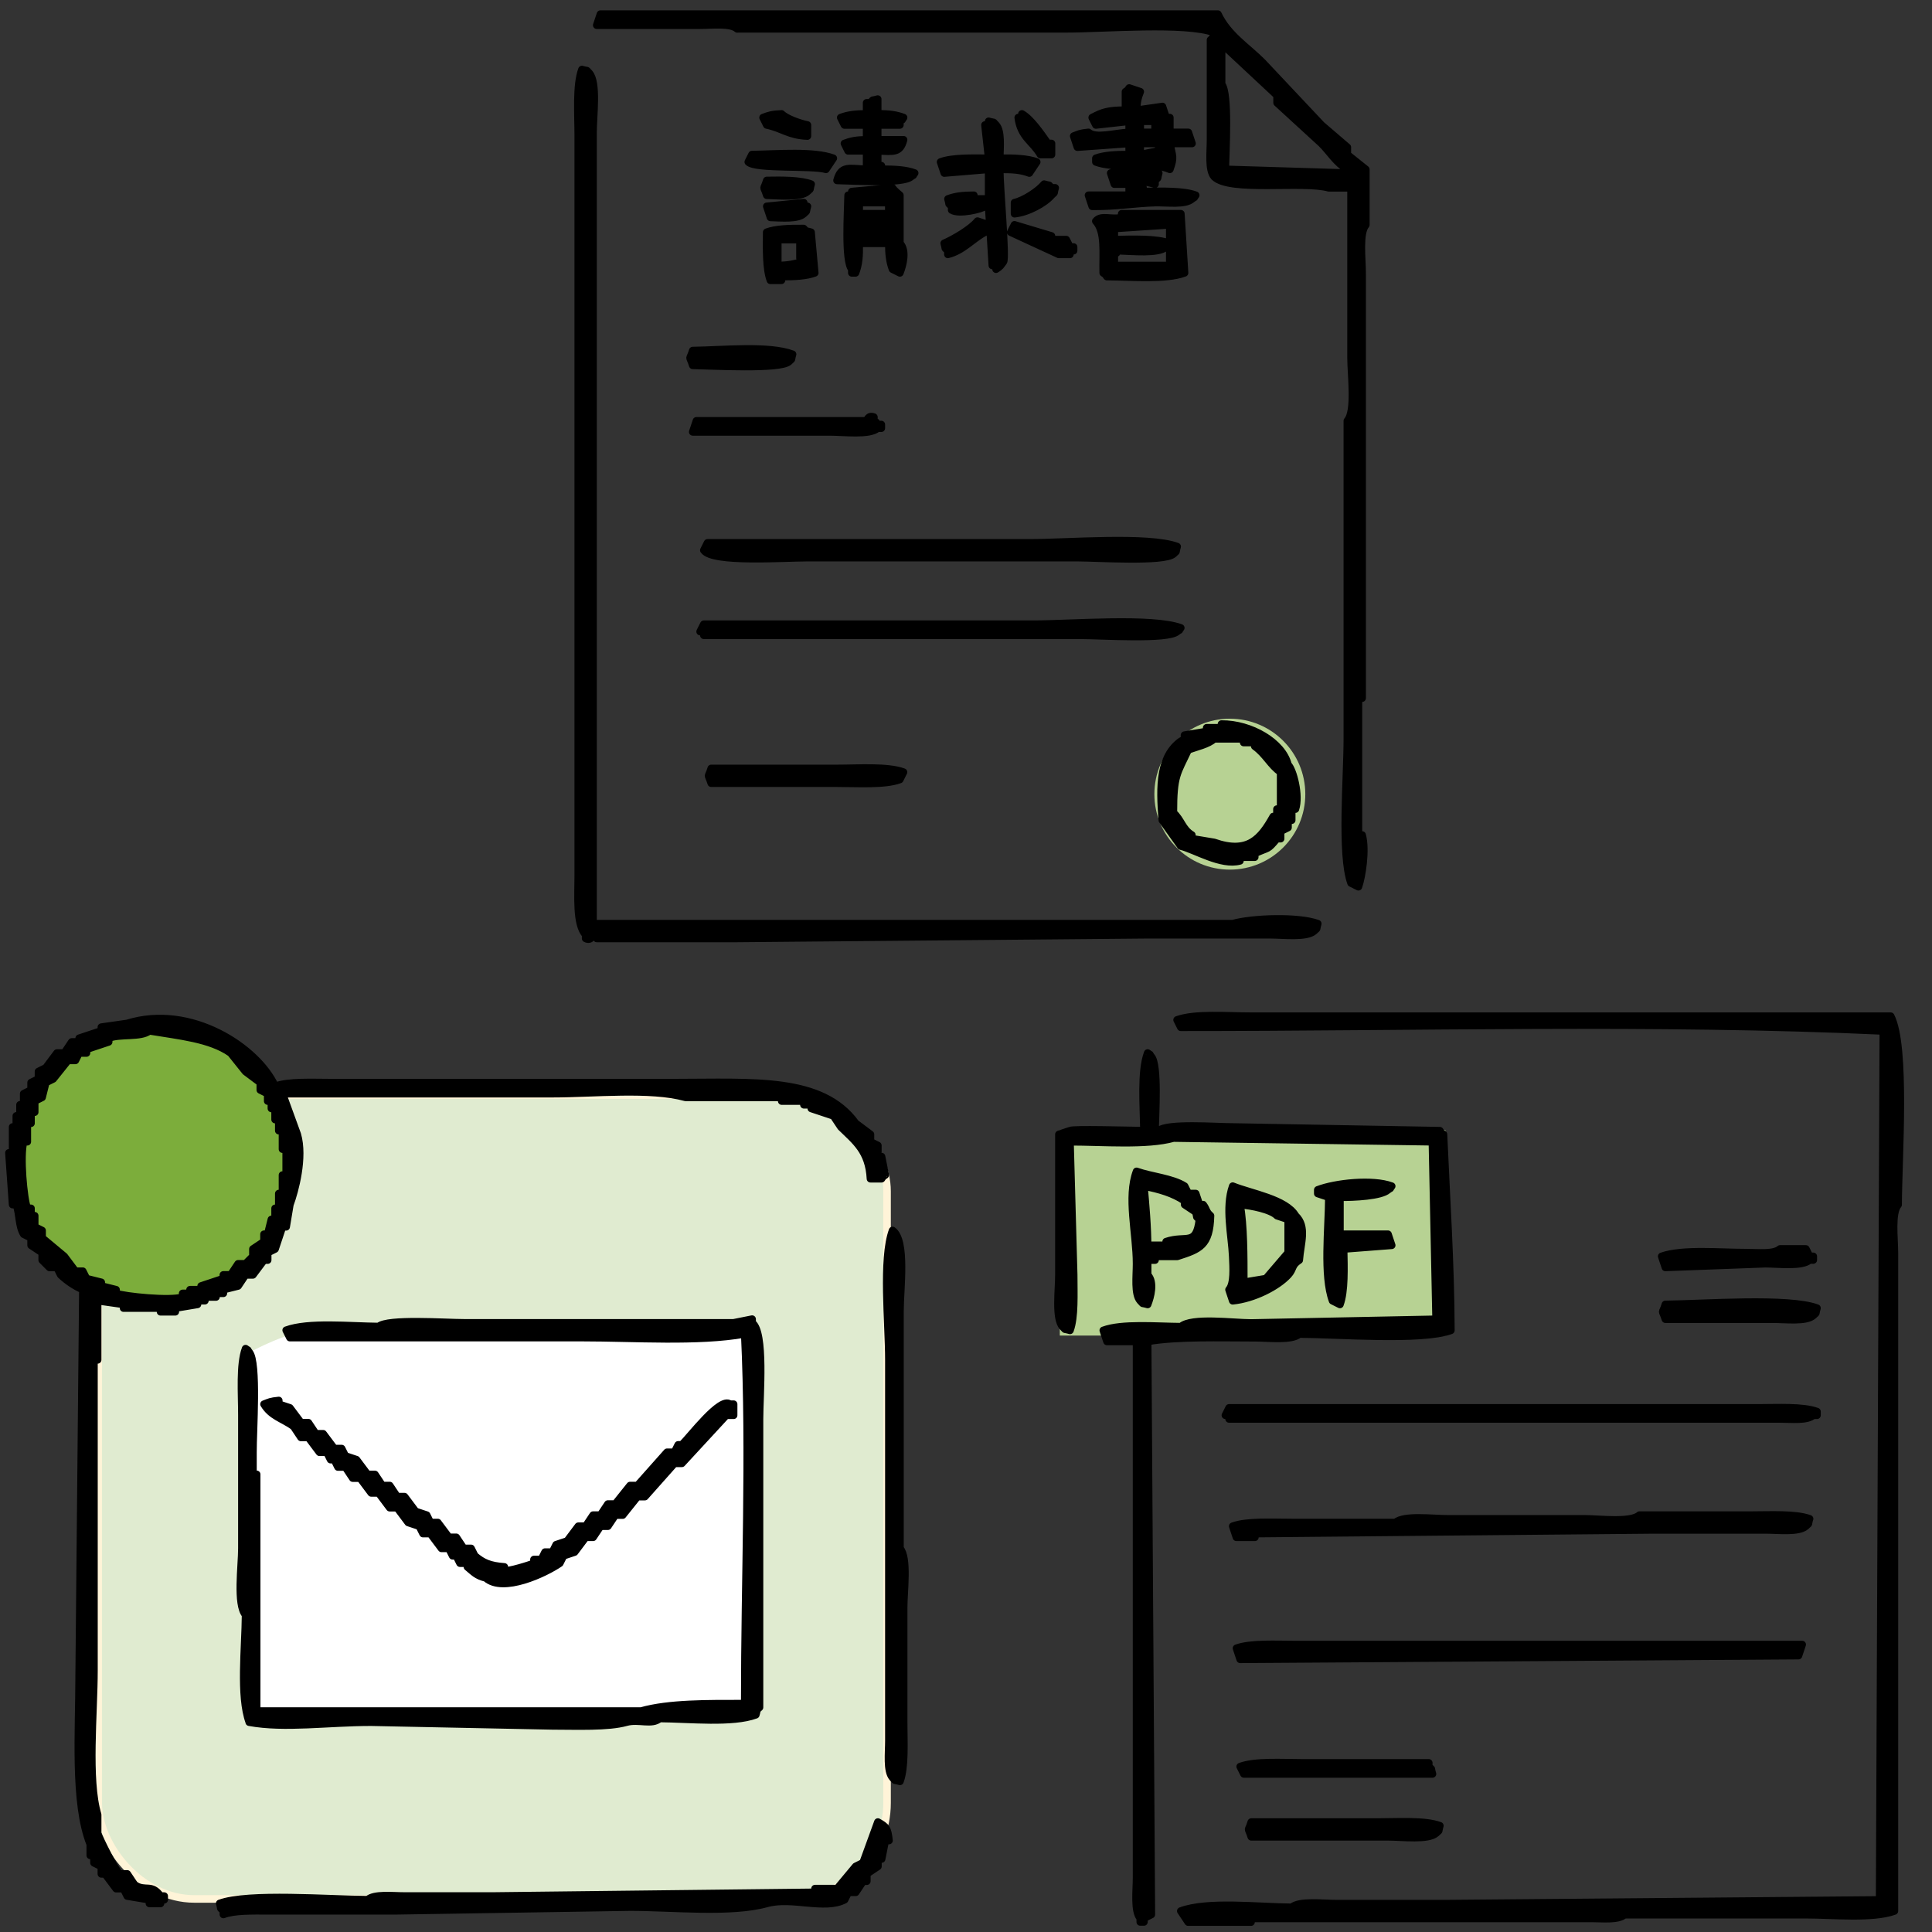
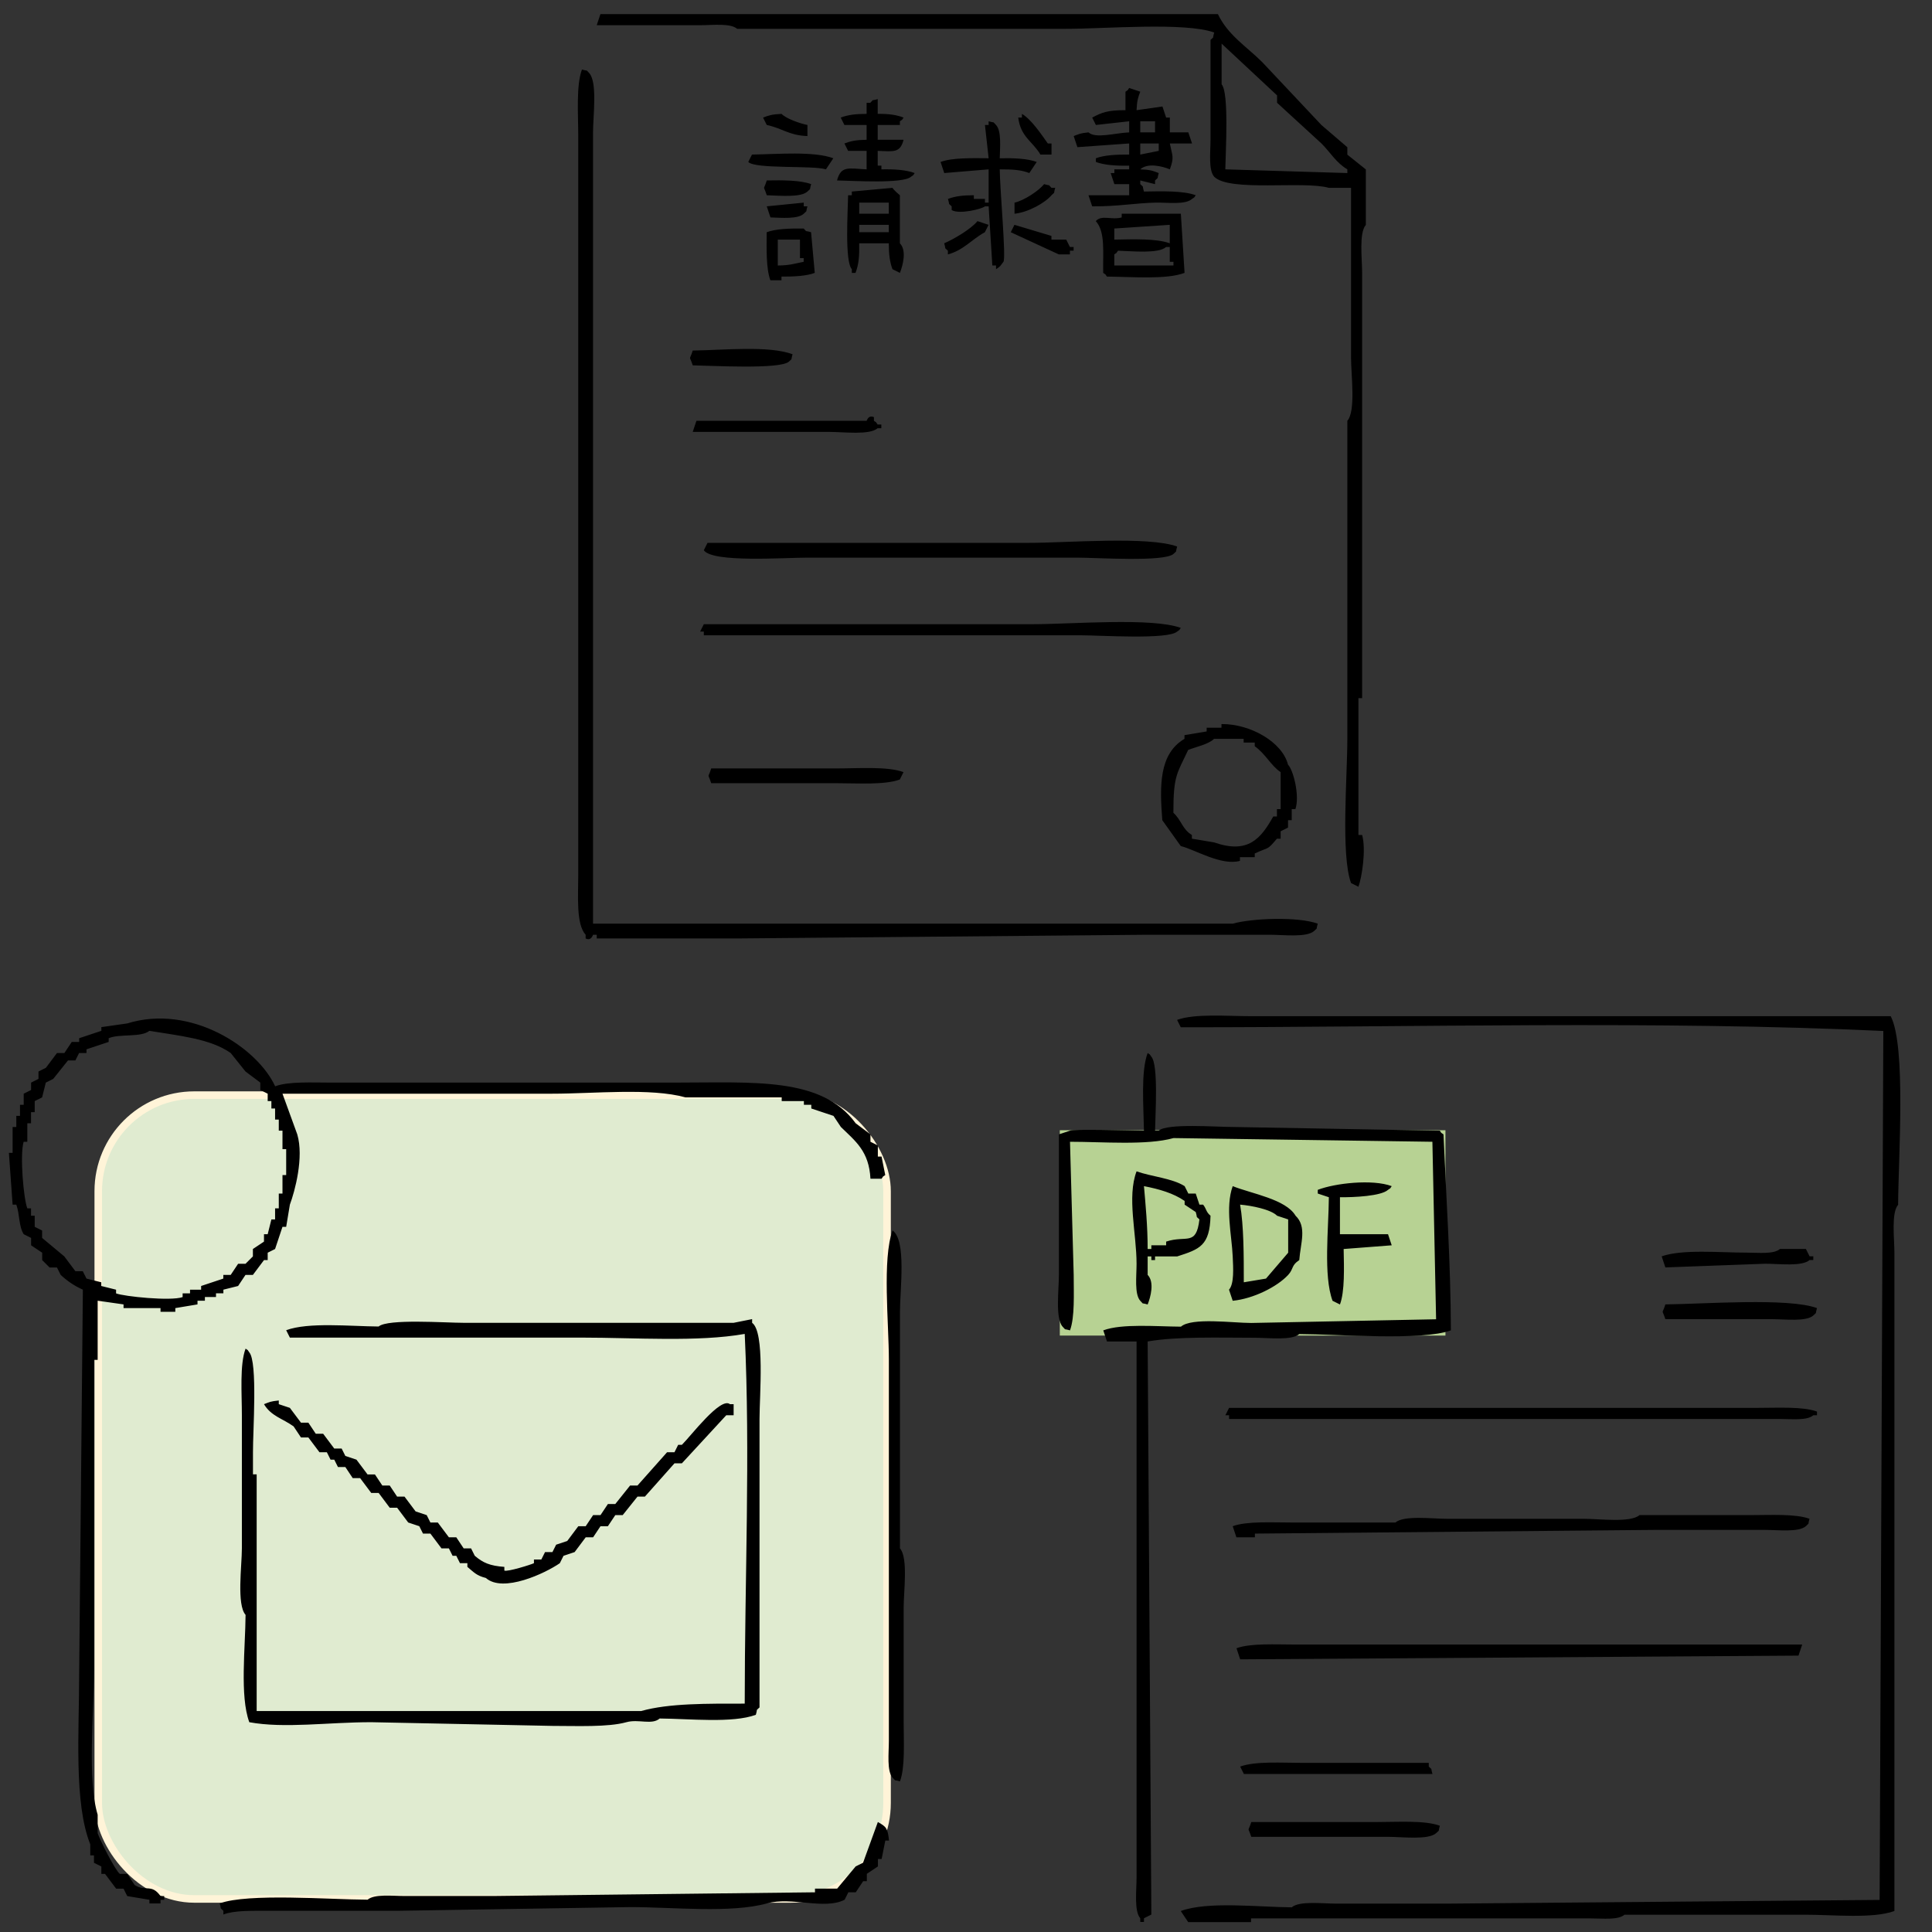
<svg xmlns="http://www.w3.org/2000/svg" viewBox="0 0 256 256">
  <rect x="0" y="0" width="256" height="256" fill="#333333" stroke="none" />
  <defs>
    <style>.c{fill:none;stroke:#000;stroke-linecap:round;stroke-linejoin:round;}.d{stroke:#b7d293;stroke-width:5px;}.d,.e{stroke-miterlimit:10;}.d,.f{fill:#b7d293;}.e{fill:#e0ebd0;stroke:#fff4d8;}.g{fill:#fff;}.g,.f,.h,.i{stroke-width:0px;}.g,.i{fill-rule:evenodd;}.h{fill:#7cad3b;}</style>
  </defs>
  <g id="a">
    <rect class="e" x="13.02" y="145.11" width="104.52" height="106.51" rx="12.72" ry="12.72" />
-     <path class="g" d="m33.02,179.22s5.69-3.16,8.77-2.88,57.6.43,57.6.43l.39,50-66.76,1.44v-48.99" />
    <rect class="f" x="140.43" y="149.76" width="51.1" height="27.21" />
-     <circle class="h" cx="20.68" cy="154.37" r="17.9" />
-     <circle class="d" cx="162.96" cy="105.23" r="7.5" />
  </g>
  <g id="b">
    <path class="i" d="m97.69,3.82h43.6c5.1,0,15.77-.91,19.6.49-.29.98.07.42-.49.98v13.23c0,1.64-.3,4.01.49,4.9,2.04,2.04,11.83.51,15.19,1.47h2.94v22.54c0,2.24.65,7.03-.49,8.33v42.14c0,5.01-.88,15.35.49,19.11.33.16.65.33.98.49.45-1.25,1.04-4.88.49-6.86h-.49v-18.13h.49v-56.34c0-1.91-.44-5.29.49-6.37v-7.35c-.82-.65-1.63-1.31-2.45-1.96v-.98c-1.14-.98-2.29-1.96-3.43-2.94-2.61-2.78-5.23-5.55-7.84-8.33-2.05-2.05-4.56-3.58-5.88-6.37h-81.82c-.16.49-.33.98-.49,1.47h13.72c1.64,0,4.01-.3,4.9.49Zm64.18,1.96c2.45,2.29,4.9,4.57,7.35,6.86v.98c1.96,1.8,3.92,3.59,5.88,5.39,1.17,1.17,1.95,2.56,3.43,3.43v.49c-5.39-.16-10.78-.33-16.17-.49.04-2.34.51-10.16-.49-11.27v-5.39Zm-85.25,30.38v79.86c0,2.7-.3,6.45.98,7.84v.49c.75.38.97-.49.98-.49h.49v.49h18.62c18.13-.16,36.26-.33,54.38-.49h16.17c1.82,0,4.87.39,5.88-.49.55-.56.21,0,.49-.98-2.6-.95-8.67-.73-11.27,0h-84.76V17.54c0-2.17.6-6.58-.49-7.84-.56-.55,0-.21-.98-.49-.78,2.12-.49,5.92-.49,8.82v18.13Zm67.61-18.62c-1.16.12-1.21.21-1.96.49.16.49.33.98.49,1.47,2.29-.16,4.57-.33,6.86-.49v1.47c-1.75-.01-3.32.08-4.41.49v.49c1.08.41,2.67.53,4.41.49v.49h-1.96v.49h-.49c.16.49.33.98.49,1.47h1.96v1.47h-5.39c.16.49.33.98.49,1.47,3.15.04,5.77-.43,8.33-.49,1.66-.04,3.99.32,4.9-.49.55-.42.08.07.49-.49-1.62-.61-4.5-.53-6.86-.49-.29-.98.07-.42-.49-.98v-.49c.65.16,1.31.33,1.96.49v-.49c.55-.56.21,0,.49-.98-.78-.3-1.16-.45-2.45-.49.96-.9,2.93-.42,3.92,0,.6-1.65.34-1.7,0-3.43h2.94c-.16-.49-.33-.98-.49-1.47h-2.45v-1.96h-.49c-.16-.49-.33-.98-.49-1.47-1.14.16-2.29.33-3.43.49.06-1.29.19-1.66.49-2.45-.49-.16-.98-.33-1.47-.49-.42.55.07.08-.49.49v2.45c-2.34-.01-3.1.29-4.41.98.16.33.33.65.49.98,1.47-.16,2.94-.33,4.41-.49v1.47c-1.93.09-4.45.86-5.39,0Zm6.86-1.47h1.96v1.47h-1.96v-1.47Zm0,2.94h2.45v.98c-.82.16-1.63.33-2.45.49v-1.47Zm-40.18,4.9c2.18.04,8.74.46,9.8-.49.55-.42.08.07.49-.49-1.08-.41-2.67-.53-4.41-.49v-.49h-.49v-1.96c2.15.08,2.97.29,3.43-1.47h-3.43v-1.96h2.94v-.49c.55-.42.08.07.49-.49-.91-.35-1.92-.51-3.43-.49v-1.96c-.98.29-.42-.07-.98.49h-.49v1.47c-1.51,0-2.51.14-3.43.49.16.33.33.65.49.98h2.94v1.96c-1.4.02-2.1.17-2.94.49.16.33.33.65.49.98h2.45v2.45c-2.38-.11-3.39-.53-3.92,1.47Zm-3.92-7.35c-1.04-.21-2.82-.84-3.43-1.47-1.29.06-1.66.19-2.45.49.16.33.33.65.49.98,2.11.45,2.92,1.38,5.39,1.47v-1.47Zm28.42-1.47v.49h-.49c.33,2.59,1.9,3.13,2.94,4.9h1.47v-1.47h-.49c-.83-1.17-2.2-3.22-3.43-3.92Zm-10.78,6.37c.16.49.33.98.49,1.47,1.96-.16,3.92-.33,5.88-.49v4.41h-.49v-.49h-1.47v-.49c-1.51,0-2.51.14-3.43.49.29.98-.07.42.49.98v.49c.97.62,4.08-.15,4.41-.49h.49c.16,2.61.33,5.23.49,7.84h.49v.49c.63-.4.54-.42.98-.98.37-.5-.47-9.6-.49-12.25,1.76,0,2.79.06,3.92.49.33-.49.65-.98.98-1.47-1.19-.45-3.04-.53-4.9-.49.04-1.52.24-3.63-.49-4.41-.56-.55,0-.21-.98-.49v.49h-.49c.16,1.47.33,2.94.49,4.41-2.24-.02-4.85-.08-6.37.49Zm-25.48,0c.92.97,8.58.43,10.29.98.33-.49.65-.98.98-1.47-2.57-.96-7.39-.54-10.78-.49-.16.33-.33.65-.49.98Zm8.33,2.94c-1.4-.53-3.78-.53-5.88-.49-.46,1.49-.49.45,0,1.96,1.69.05,4.5.33,5.39-.49.55-.56.21,0,.49-.98Zm30.87,0c-.7.87-2.64,2.17-3.92,2.45v1.47c1.78-.18,4.02-1.41,4.9-2.45.55-.56.21,0,.49-.98h-.49c-.56-.55,0-.21-.98-.49Zm-20.09,11.27c.33.16.65.33.98.49.39-.98.93-2.97,0-3.92v-6.37s-.82-.67-.98-.98c-1.8.16-3.59.33-5.39.49v.49h-.49c-.04,2.18-.46,8.74.49,9.8v.49h.49c.43-1.12.52-2.17.49-3.92h3.92c0,1.51.14,2.51.49,3.43Zm-4.41-8.82h3.92v1.47h-3.92v-1.47Zm0,2.94h3.92v.98h-3.92v-.98Zm-12.25-2.45c.16.49.33.98.49,1.47,1.52.05,3.63.24,4.41-.49.55-.56.21,0,.49-.98h-.49v-.49c-1.63.16-3.27.33-4.9.49Zm44.58,8.82c.55.42.08-.07.49.49,3.27.02,7.82.43,10.29-.49-.16-2.61-.33-5.23-.49-7.84h-7.84v.49c-1.32.38-2.69-.39-3.43.49,1.29,1.44.92,4.12.98,6.86Zm1.47-5.88c2.45-.16,4.9-.33,7.35-.49v2.45c-1.74-.65-4.87-.54-7.35-.49v-1.47Zm0,3.43c.55-.42.08.07.49-.49,1.85.05,5.36.43,6.37-.49h.49v1.96h.49v.49h-7.84v-1.47Zm-17.15-2.94c.16-.33.33-.65.49-.98-.49-.16-.98-.33-1.47-.49-.84,1.04-3.1,2.37-4.41,2.94.29.98-.07.42.49.98v.49c2.04-.53,3.21-2.03,4.9-2.94Zm3.92-.98c-.16.33-.33.65-.49.98,2.12.98,4.25,1.96,6.37,2.94h1.47v-.49h.49v-.49h-.49c-.16-.33-.33-.65-.49-.98h-1.96v-.49c-1.63-.49-3.27-.98-4.9-1.47Zm-30.87,7.35v-.49c1.75.01,3.32-.08,4.41-.49-.16-1.8-.33-3.59-.49-5.39-.98-.29-.42.07-.98-.49-1.87-.02-3.71.04-4.9.49-.02,2.24-.08,4.85.49,6.37h1.47Zm-.49-5.39h2.94v2.45h.49v.49c-1.21.23-1.79.48-3.43.49v-3.43Zm-11.27,14.7c-.46,1.49-.49.45,0,1.96,2.51.04,11.57.56,12.74-.49.55-.56.21,0,.49-.98-3.18-1.18-9.18-.54-13.23-.49Zm24.5,10.29h.49v-.49h-.49c-.42-.55.07-.08-.49-.49v-.49c-.79-.31-.92.48-.98.49h-22.54c-.16.49-.33.98-.49,1.47h18.13c1.9,0,5.31.45,6.37-.49Zm-23.03,16.17c1.15,1.67,10.56.98,13.72.98h35.77c2.57,0,11.51.6,12.74-.49.55-.56.21,0,.49-.98-3.82-1.4-14.5-.49-19.6-.49h-42.63c-.16.33-.33.65-.49.98Zm62.71,10.78c.55-.42.08.07.49-.49-3.82-1.4-14.5-.49-19.6-.49h-43.6c-.16.33-.33.65-.49.98h.49v.49h49.97c2.57,0,11.52.6,12.74-.49Zm.49,28.42c1.89.46,5.35,2.64,7.84,1.96v-.49h1.96v-.49c1.98-.92,1.58-.36,2.94-1.96h.49v-.98c.33-.16.65-.33.98-.49v-.98h.49v-1.47h.49c.6-1.8-.3-5.23-.98-5.88-.73-2.96-4.93-5.42-8.82-5.39v.49h-1.96v.49c-.98.16-1.96.33-2.94.49v.49c-3.42,2.01-3.28,6.34-2.94,10.78.82,1.14,1.63,2.29,2.45,3.43Zm.98-12.74c1-.4,2.7-.74,3.43-1.47h3.92v.49h1.47v.49c1.47,1.05,2.13,2.56,3.43,3.43v4.9h-.49v.98h-.49c-1.64,2.93-3.33,5.01-7.84,3.43-.98-.16-1.96-.33-2.94-.49v-.49c-1.27-.76-1.41-2.02-2.45-2.94-.01-5,.5-5.2,1.96-8.33Zm-63.2,2.45c-.46,1.49-.49.45,0,1.96h16.66c2.76,0,6.33.25,8.33-.49.16-.33.33-.65.49-.98-2.12-.78-5.92-.49-8.82-.49h-16.66Zm156.29,32.83h-84.76c-3.16,0-7.43-.37-9.8.49.16.33.33.65.49.98,30.84.01,63.08-.91,93.09.49-.16,38.38-.33,76.76-.49,115.14-19.11.16-38.22.33-57.32.49h-14.7c-1.82,0-4.86-.39-5.88.49-4.47-.03-11.13-.83-14.7.49.33.49.65.98.98,1.47h8.33v-.49h45.07c1.57,0,3.57.24,4.41-.49h24.01c3.69,0,8.9.55,11.76-.49v-87.21c0-1.91-.44-5.29.49-6.37.03-6.24,1.08-20.99-.98-24.99ZM29.59,170.89c.65-.16,1.31-.33,1.96-.49.33-.49.65-.98.98-1.47h.98c.49-.65.98-1.31,1.47-1.96h.49v-.98c.33-.16.65-.33.98-.49.33-.98.65-1.96.98-2.94h.49c.16-.98.33-1.96.49-2.94.66-1.77,1.88-6.27.98-9.31-.65-1.8-1.31-3.59-1.96-5.39h35.77c5.53,0,12.99-.8,17.64.49h12.74v.49h2.94v.49h.98v.49c.98.33,1.96.65,2.94.98.33.49.65.98.98,1.47,1.92,1.88,3.73,3.19,3.92,6.86h1.47c.42-.55-.07-.08.49-.49-.16-.82-.33-1.63-.49-2.45h-.49v-1.47c-.33-.16-.65-.33-.98-.49v-.98c-.65-.49-1.31-.98-1.96-1.47-4.48-6.17-13.52-5.39-24.01-5.39h-45.56c-2.5,0-5.59-.17-7.35.49-2.37-5.15-11.2-10.95-19.6-8.33-1.14.16-2.29.33-3.43.49v.49c-.98.33-1.96.65-2.94.98v.49h-.98c-.33.49-.65.98-.98,1.47h-.98c-.49.65-.98,1.31-1.47,1.96-.33.16-.65.33-.98.49v.98c-.33.16-.65.33-.98.49v.98c-.33.16-.65.33-.98.49v1.47h-.49v1.47h-.49v1.47h-.49v3.43h-.49c.16,2.29.33,4.57.49,6.86h.49c.48,1.35.3,2.81.98,3.92.33.16.65.33.98.49v.98c.49.33.98.65,1.47.98v.98l.98.98h.98c.16.33.33.65.49.98.86.8,1.8,1.45,2.94,1.96-.16,16.98-.33,33.97-.49,50.95,0,7.58-.72,17.06,1.47,22.54v1.47h.49v.98c.33.16.65.33.98.49v.98h.49c.49.65.98,1.31,1.47,1.96h.98c.16.33.33.65.49.98.98.16,1.96.33,2.94.49v.49h1.47v-.49h.49v-.49h-.49c-1.21-1.69-1.96-.53-3.43-1.47-.33-.49-.65-.98-.98-1.47h-.98c-.62-.46-2.64-4.49-2.94-5.39v-2.45c-1.39-4.63-.49-13.46-.49-19.11v-41.16h.49v-7.84c1.14.16,2.29.33,3.43.49v.49h4.9v.49h1.96v-.49c.98-.16,1.96-.33,2.94-.49v-.49h.98v-.49h1.47v-.49h.98v-.49Zm-2.94-.49v.49h-1.47v.49h-.98v.49c-1.56.56-7.78-.08-8.82-.49v-.49c-.65-.16-1.31-.33-1.96-.49v-.49c-.65-.16-1.31-.33-1.96-.49-.16-.33-.33-.65-.49-.98h-.98c-.49-.65-.98-1.31-1.47-1.96-.98-.82-1.96-1.63-2.94-2.45v-.98c-.33-.16-.65-.33-.98-.49v-1.47h-.49v-.98h-.49c-.49-1.23-1.01-7.01-.49-8.82h.49v-2.45h.49v-1.47h.49v-1.47c.33-.16.65-.33.98-.49.16-.65.33-1.31.49-1.96.33-.16.65-.33.98-.49.65-.82,1.31-1.63,1.96-2.45h.98c.16-.33.33-.65.49-.98h.98v-.49c.98-.33,1.96-.65,2.94-.98v-.49c1.42-.62,4.3-.07,5.39-.98,3.96.66,8.06,1.03,10.78,2.94.65.82,1.31,1.63,1.96,2.45.65.49,1.31.98,1.96,1.47v.98c.33.16.65.33.98.49v.98h.49v.98h.49v1.47h.49v1.47h.49v2.45h.49v3.43h-.49v2.45h-.49v1.96h-.49v1.47h-.49c-.16.65-.33,1.31-.49,1.96h-.49v.98c-.49.33-.98.65-1.47.98v.98l-.98.98h-.98c-.33.49-.65.98-.98,1.47h-.98v.49c-.98.33-1.96.65-2.94.98Zm139.63,6.86c1.82,0,4.87.39,5.88-.49,5.14.02,16.26.92,20.09-.49-.03-8.96-.62-17.61-.98-25.97-.55-.42-.08.07-.49-.49-9.14-.16-18.29-.33-27.44-.49-2.25,0-8.67-.51-9.8.49h-.49c.04-2.18.46-8.74-.49-9.8-.42-.55.07-.08-.49-.49-.92,2.45-.54,7.03-.49,10.29-2.2-.03-9.49-.24-9.8,0-.49.16-.98.33-1.47.49v18.62c0,1.98-.5,5.74.49,6.86.56.55,0,.21.98.49.65-1.77.49-4.84.49-7.35-.16-5.88-.33-11.76-.49-17.64,4.37,0,10.18.5,13.72-.49,11.43.16,22.87.33,34.3.49.16,7.84.33,15.68.49,23.52-8.17.16-16.33.33-24.5.49-2.42,0-7.88-.76-9.31.49-3.27-.02-7.82-.43-10.29.49.16.49.33.98.49,1.47h3.92v71.04c0,1.74-.34,4.43.49,5.39v.49h.49v-.49c.33-.16.65-.33.98-.49-.16-25.31-.33-50.63-.49-75.94,3.94-.68,9.5-.49,14.21-.49Zm-13.23-10.29v-.49h2.94c2.98-.96,4.31-1.41,4.41-5.39-.62-.52-.51-.87-.98-1.47h-.49c-.16-.49-.33-.98-.49-1.47h-.98c-.16-.33-.33-.65-.49-.98-1.65-1.05-4.4-1.26-6.37-1.96-1.29,3.42,0,8.2,0,12.25,0,1.64-.3,4.02.49,4.9.56.55,0,.21.98.49.39-.98.93-2.97,0-3.92v-2.45h.49v.49h.49Zm-.98-1.47c0-3.02-.28-5.94-.49-8.33,2.02.39,3.92.94,5.39,1.96v.49c.49.33.98.65,1.47.98.29.98-.07.42.49.98-.43,3.62-1.73,2.04-4.41,2.94v.49h-1.96v.49h-.49Zm31.85-7.84c.55-.42.08.07.49-.49-2.54-.95-7.5-.4-9.8.49v.49c.49.16.98.33,1.47.49-.03,4.2-.74,10.4.49,13.72.33.16.65.33.98.49.65-1.74.54-4.87.49-7.35,2.12-.16,4.25-.33,6.37-.49-.16-.49-.33-.98-.49-1.47h-6.37v-4.9c1.88.02,5.46-.15,6.37-.98Zm-20.58,14.7c2.74-.27,5.89-1.85,7.35-3.43.75-.81.38-1.25,1.47-1.96.17-2.26,1.04-4.41-.49-5.88-1.3-2.2-5.81-2.91-8.33-3.92-1.01,2.81-.12,6.53,0,9.31.07,1.53.21,3.62-.49,4.41.16.49.33.98.49,1.47Zm5.88-11.27c.49.16.98.33,1.47.49v4.41c-.98,1.14-1.96,2.29-2.94,3.43-.98.16-1.96.33-2.94.49,0-3.5,0-7.51-.49-10.29,1.54.13,4.08.64,4.9,1.47Zm-49.97,44.09v-31.36c0-3.04.88-9.44-.98-10.78-1.39,3.78-.49,12.3-.49,17.15v50.46c0,1.65-.29,4.01.49,4.9.56.55,0,.21.98.49.7-1.88.49-5.21.49-7.84v-15.19c0-2.15.61-6.61-.49-7.84Zm120.04-39.69h-3.43c-.83.73-2.85.49-4.41.49-3.59,0-8.5-.48-11.27.49.16.49.33.98.49,1.47,4.41-.16,8.82-.33,13.23-.49,1.82,0,4.87.4,5.88-.49h.49v-.49h-.49c-.16-.33-.33-.65-.49-.98Zm-18.62,7.35c-.46,1.49-.49.45,0,1.96h14.21c1.73,0,4.45.35,5.39-.49.55-.56.21,0,.49-.98-3.78-1.4-14.99-.54-20.09-.49Zm-187.65,55.36c4.71.86,10.41,0,16.17,0,8,.16,16.01.33,24.01.49,3.21,0,7.37.19,9.8-.49,1.62-.45,3.38.41,4.41-.49,3.94.03,9.66.65,12.74-.49.29-.98-.07-.42.49-.98v-38.22c0-3.14.73-11.51-.98-12.74v-.49c-.82.16-1.63.33-2.45.49h-35.77c-2.42,0-10.07-.56-11.27.49-3.8-.03-9.3-.6-12.25.49.16.33.33.65.49.98h38.71c6.99,0,15.39.61,21.56-.49.75,15.95,0,32.28,0,48.99-4.94,0-10.04-.06-13.72.98h-50.95v-31.36h-.49v-2.94c-.02-2.67.64-11.93-.49-13.23-.42-.55.07-.08-.49-.49-.79,2.12-.49,5.93-.49,8.82v17.64c0,2.32-.71,7.47.49,8.82-.03,4.34-.78,10.76.49,14.21Zm1.96-42.14c.95,1.59,2.43,1.88,3.92,2.94.33.49.65.98.98,1.47h.98c.49.65.98,1.31,1.47,1.96h.98c.16.33.33.65.49.98h.49c.16.33.33.65.49.98h.98c.33.49.65.98.98,1.47h.98c.49.65.98,1.31,1.47,1.96h.98c.49.65.98,1.31,1.47,1.96h.98c.49.65.98,1.31,1.47,1.96.49.16.98.33,1.47.49.16.33.33.65.49.98h.98c.49.65.98,1.31,1.47,1.96h.98c.16.33.33.65.49.98h.49c.16.33.33.65.49.98h.98v.49c.85.7,1.18,1.15,2.45,1.47,2.28,2.02,7.88-.63,9.8-1.96.16-.33.33-.65.49-.98.49-.16.98-.33,1.47-.49.49-.65.98-1.31,1.47-1.96h.98c.33-.49.65-.98.98-1.47h.98c.33-.49.65-.98.98-1.47h.98c.65-.82,1.31-1.63,1.96-2.45h.98c1.31-1.47,2.61-2.94,3.92-4.41h.98c1.96-2.12,3.92-4.25,5.88-6.37h.98v-1.47h-.49c-1.24-1.02-5.21,4.26-6.37,5.39h-.49c-.16.33-.33.65-.49.98h-.98c-1.31,1.47-2.61,2.94-3.92,4.41h-.98c-.65.82-1.31,1.63-1.96,2.45h-.98c-.33.49-.65.98-.98,1.47h-.98c-.33.49-.65.98-.98,1.47h-.98c-.49.65-.98,1.31-1.47,1.96-.49.16-.98.33-1.47.49-.16.33-.33.65-.49.98h-.98c-.16.33-.33.65-.49.98h-.98v.49c-.34.18-3.51,1.17-3.92.98v-.49c-1.92-.14-2.83-.54-3.92-1.47-.16-.33-.33-.65-.49-.98h-.98c-.33-.49-.65-.98-.98-1.47h-.98c-.49-.65-.98-1.31-1.47-1.96h-.98c-.16-.33-.33-.65-.49-.98-.49-.16-.98-.33-1.47-.49-.49-.65-.98-1.31-1.47-1.96h-.98c-.33-.49-.65-.98-.98-1.47h-.98c-.33-.49-.65-.98-.98-1.47h-.98c-.49-.65-.98-1.31-1.47-1.96-.49-.16-.98-.33-1.47-.49-.16-.33-.33-.65-.49-.98h-.98c-.49-.65-.98-1.31-1.47-1.96h-.98c-.33-.49-.65-.98-.98-1.47h-.98c-.49-.65-.98-1.31-1.47-1.96-.49-.16-.98-.33-1.47-.49v-.49c-1.16.12-1.21.21-1.96.49Zm127.88.49c-.16.33-.33.65-.49.98h.49v.49h73c1.56,0,3.58.24,4.41-.49h.49v-.49c-1.89-.69-5.2-.49-7.84-.49h-70.06Zm76.92,14.7c-1.88-.69-5.21-.49-7.84-.49h-14.7c-1.2,1.04-5.27.49-7.35.49h-18.13c-2,0-5.72-.49-6.86.49h-13.72c-2.63,0-5.96-.2-7.84.49.16.49.33.98.49,1.47h2.45v-.49c17.64-.16,35.28-.33,52.91-.49h14.7c1.74,0,4.43.34,5.39-.49.55-.56.21,0,.49-.98Zm-.98,16.66h-67.12c-2.64,0-5.95-.2-7.84.49.16.49.33.98.49,1.47,24.66-.16,49.32-.33,73.98-.49.16-.49.33-.98.49-1.47Zm-66.14,15.68c-2.76,0-6.33-.25-8.33.49.16.33.33.65.49.98h24.99c-.29-.98.07-.42-.49-.98v-.49h-16.66Zm-56.34,7.84c-.65,1.8-1.31,3.59-1.96,5.39-.33.16-.65.33-.98.49-.82.98-1.63,1.96-2.45,2.94h-2.94v.49c-14.21.16-28.42.33-42.62.49h-11.76c-1.65,0-4-.29-4.9.49-5.04-.02-15.84-.89-19.6.49.29.98-.07.42.49.98v.49c1.41-.55,3.77-.49,5.88-.49h17.15c10.29-.16,20.58-.33,30.87-.49,5.67,0,13.34.84,18.13-.49,3.29-.92,7.64.9,10.29-.49.16-.33.33-.65.49-.98h.98c.33-.49.65-.98.98-1.47h.49v-.98c.49-.33.98-.65,1.47-.98v-.98h.49c.16-.82.33-1.63.49-2.45h.49c-.18-1.65-.36-1.82-1.47-2.45Zm67.61,1.96c1.9,0,5.31.45,6.37-.49.55-.56.21,0,.49-.98-2-.74-5.56-.49-8.33-.49h-16.66c-.46,1.49-.49.45,0,1.96h18.13Z" />
-     <path class="c" d="m97.69,3.82h43.6c5.1,0,15.77-.91,19.6.49-.29.98.07.42-.49.98v13.23c0,1.64-.3,4.01.49,4.9,2.04,2.04,11.83.51,15.19,1.47h2.94v22.54c0,2.24.65,7.03-.49,8.33v42.14c0,5.01-.88,15.35.49,19.11.33.16.65.33.98.49.45-1.25,1.04-4.88.49-6.86h-.49v-18.13h.49v-56.34c0-1.91-.44-5.29.49-6.37v-7.35c-.82-.65-1.63-1.31-2.45-1.96v-.98c-1.14-.98-2.29-1.96-3.43-2.94-2.61-2.78-5.23-5.55-7.84-8.33-2.05-2.05-4.56-3.58-5.88-6.37h-81.82c-.16.49-.33.98-.49,1.47h13.72c1.64,0,4.01-.3,4.9.49Zm64.18,1.96c2.45,2.29,4.9,4.57,7.35,6.86v.98c1.96,1.8,3.92,3.59,5.88,5.39,1.17,1.17,1.95,2.56,3.43,3.43v.49c-5.39-.16-10.78-.33-16.17-.49.04-2.34.51-10.16-.49-11.27v-5.39Zm-85.25,30.38v79.86c0,2.7-.3,6.45.98,7.84v.49c.75.38.97-.49.98-.49h.49v.49h18.62c18.13-.16,36.26-.33,54.38-.49h16.17c1.82,0,4.87.39,5.88-.49.55-.56.21,0,.49-.98-2.6-.95-8.67-.73-11.27,0h-84.76V17.54c0-2.17.6-6.58-.49-7.84-.56-.55,0-.21-.98-.49-.78,2.12-.49,5.92-.49,8.82v18.13Zm67.61-18.62c-1.16.12-1.21.21-1.96.49.16.49.33.98.49,1.47,2.29-.16,4.57-.33,6.86-.49v1.47c-1.75-.01-3.32.08-4.41.49v.49c1.08.41,2.67.53,4.41.49v.49h-1.96v.49h-.49c.16.49.33.98.49,1.47h1.96v1.47h-5.39c.16.49.33.98.49,1.47,3.15.04,5.77-.43,8.33-.49,1.66-.04,3.99.32,4.9-.49.55-.42.08.07.49-.49-1.62-.61-4.5-.53-6.86-.49-.29-.98.07-.42-.49-.98v-.49c.65.16,1.31.33,1.96.49v-.49c.55-.56.21,0,.49-.98-.78-.3-1.16-.45-2.45-.49.96-.9,2.93-.42,3.92,0,.6-1.65.34-1.7,0-3.43h2.94c-.16-.49-.33-.98-.49-1.47h-2.45v-1.96h-.49c-.16-.49-.33-.98-.49-1.47-1.14.16-2.29.33-3.43.49.06-1.29.19-1.66.49-2.45-.49-.16-.98-.33-1.47-.49-.42.55.07.08-.49.49v2.45c-2.34-.01-3.1.29-4.41.98.16.33.33.65.49.98,1.47-.16,2.94-.33,4.41-.49v1.47c-1.93.09-4.45.86-5.39,0Zm6.86-1.47h1.96v1.47h-1.96v-1.47Zm0,2.94h2.45v.98c-.82.16-1.63.33-2.45.49v-1.47Zm-40.18,4.9c2.18.04,8.74.46,9.8-.49.55-.42.08.07.49-.49-1.08-.41-2.67-.53-4.41-.49v-.49h-.49v-1.96c2.15.08,2.97.29,3.43-1.47h-3.43v-1.96h2.94v-.49c.55-.42.08.07.49-.49-.91-.35-1.92-.51-3.43-.49v-1.96c-.98.29-.42-.07-.98.49h-.49v1.47c-1.51,0-2.51.14-3.43.49.16.33.33.65.49.98h2.94v1.96c-1.4.02-2.1.17-2.94.49.16.33.33.65.49.98h2.45v2.45c-2.38-.11-3.39-.53-3.92,1.47Zm-3.92-7.35c-1.04-.21-2.82-.84-3.43-1.47-1.29.06-1.66.19-2.45.49.16.33.33.65.49.98,2.11.45,2.92,1.38,5.39,1.47v-1.47Zm28.42-1.47v.49h-.49c.33,2.59,1.9,3.13,2.94,4.9h1.47v-1.47h-.49c-.83-1.17-2.2-3.22-3.43-3.92Zm-10.78,6.37c.16.49.33.98.49,1.47,1.96-.16,3.92-.33,5.88-.49v4.41h-.49v-.49h-1.47v-.49c-1.51,0-2.51.14-3.43.49.29.98-.07.42.49.98v.49c.97.62,4.08-.15,4.41-.49h.49c.16,2.61.33,5.23.49,7.84h.49v.49c.63-.4.54-.42.98-.98.37-.5-.47-9.6-.49-12.25,1.76,0,2.79.06,3.92.49.33-.49.65-.98.98-1.47-1.19-.45-3.04-.53-4.9-.49.04-1.52.24-3.63-.49-4.41-.56-.55,0-.21-.98-.49v.49h-.49c.16,1.47.33,2.94.49,4.41-2.24-.02-4.85-.08-6.37.49Zm-25.48,0c.92.97,8.58.43,10.29.98.33-.49.65-.98.98-1.47-2.57-.96-7.39-.54-10.78-.49-.16.33-.33.65-.49.98Zm8.33,2.94c-1.4-.53-3.78-.53-5.88-.49-.46,1.49-.49.45,0,1.96,1.69.05,4.5.33,5.39-.49.55-.56.21,0,.49-.98Zm30.87,0c-.7.87-2.64,2.17-3.92,2.45v1.47c1.78-.18,4.02-1.41,4.9-2.45.55-.56.21,0,.49-.98h-.49c-.56-.55,0-.21-.98-.49Zm-20.09,11.27c.33.16.65.33.98.49.39-.98.93-2.97,0-3.92v-6.37s-.82-.67-.98-.98c-1.8.16-3.59.33-5.39.49v.49h-.49c-.04,2.18-.46,8.74.49,9.8v.49h.49c.43-1.12.52-2.17.49-3.92h3.92c0,1.51.14,2.51.49,3.43Zm-4.41-8.82h3.92v1.47h-3.92v-1.47Zm0,2.94h3.92v.98h-3.92v-.98Zm-12.25-2.45c.16.49.33.98.49,1.47,1.52.05,3.63.24,4.41-.49.55-.56.21,0,.49-.98h-.49v-.49c-1.63.16-3.27.33-4.9.49Zm44.58,8.82c.55.42.08-.07.49.49,3.27.02,7.82.43,10.29-.49-.16-2.61-.33-5.23-.49-7.84h-7.84v.49c-1.32.38-2.69-.39-3.43.49,1.29,1.44.92,4.12.98,6.86Zm1.47-5.88c2.45-.16,4.9-.33,7.35-.49v2.45c-1.74-.65-4.87-.54-7.35-.49v-1.47Zm0,3.43c.55-.42.08.07.49-.49,1.85.05,5.36.43,6.37-.49h.49v1.96h.49v.49h-7.84v-1.47Zm-17.15-2.94c.16-.33.33-.65.49-.98-.49-.16-.98-.33-1.47-.49-.84,1.04-3.1,2.37-4.41,2.94.29.98-.07.42.49.98v.49c2.04-.53,3.21-2.03,4.9-2.94Zm3.92-.98c-.16.33-.33.65-.49.98,2.12.98,4.25,1.96,6.37,2.94h1.47v-.49h.49v-.49h-.49c-.16-.33-.33-.65-.49-.98h-1.96v-.49c-1.63-.49-3.27-.98-4.9-1.47Zm-30.87,7.35v-.49c1.75.01,3.32-.08,4.41-.49-.16-1.8-.33-3.59-.49-5.39-.98-.29-.42.07-.98-.49-1.87-.02-3.71.04-4.9.49-.02,2.24-.08,4.85.49,6.37h1.47Zm-.49-5.39h2.94v2.45h.49v.49c-1.21.23-1.79.48-3.43.49v-3.43Zm-11.27,14.7c-.46,1.49-.49.45,0,1.96,2.51.04,11.57.56,12.74-.49.55-.56.21,0,.49-.98-3.18-1.18-9.18-.54-13.23-.49Zm24.5,10.29h.49v-.49h-.49c-.42-.55.07-.08-.49-.49v-.49c-.79-.31-.92.48-.98.49h-22.54c-.16.49-.33.98-.49,1.47h18.13c1.9,0,5.31.45,6.37-.49Zm-23.03,16.17c1.15,1.67,10.56.98,13.72.98h35.77c2.57,0,11.51.6,12.74-.49.55-.56.21,0,.49-.98-3.82-1.4-14.5-.49-19.6-.49h-42.63c-.16.33-.33.65-.49.98Zm62.71,10.78c.55-.42.08.07.49-.49-3.82-1.4-14.5-.49-19.6-.49h-43.6c-.16.33-.33.65-.49.98h.49v.49h49.97c2.57,0,11.52.6,12.74-.49Zm.49,28.42c1.89.46,5.35,2.64,7.84,1.96v-.49h1.96v-.49c1.98-.92,1.58-.36,2.94-1.96h.49v-.98c.33-.16.65-.33.98-.49v-.98h.49v-1.47h.49c.6-1.8-.3-5.23-.98-5.88-.73-2.96-4.93-5.42-8.82-5.39v.49h-1.96v.49c-.98.16-1.96.33-2.94.49v.49c-3.42,2.01-3.28,6.34-2.94,10.78.82,1.14,1.63,2.29,2.45,3.43Zm.98-12.74c1-.4,2.7-.74,3.43-1.47h3.92v.49h1.47v.49c1.47,1.05,2.13,2.56,3.43,3.43v4.9h-.49v.98h-.49c-1.64,2.93-3.33,5.01-7.84,3.43-.98-.16-1.96-.33-2.94-.49v-.49c-1.27-.76-1.41-2.02-2.45-2.94-.01-5,.5-5.2,1.96-8.33Zm-63.2,2.45c-.46,1.49-.49.45,0,1.96h16.66c2.76,0,6.33.25,8.33-.49.16-.33.33-.65.49-.98-2.12-.78-5.92-.49-8.82-.49h-16.66Zm156.29,32.83h-84.76c-3.16,0-7.43-.37-9.8.49.16.33.33.65.49.98,30.84.01,63.08-.91,93.09.49-.16,38.38-.33,76.76-.49,115.14-19.11.16-38.22.33-57.32.49h-14.7c-1.82,0-4.86-.39-5.88.49-4.47-.03-11.13-.83-14.7.49.33.49.65.98.98,1.47h8.33v-.49h45.07c1.57,0,3.57.24,4.41-.49h24.01c3.69,0,8.9.55,11.76-.49v-87.21c0-1.91-.44-5.29.49-6.37.03-6.24,1.08-20.99-.98-24.99ZM29.59,170.89c.65-.16,1.31-.33,1.96-.49.33-.49.65-.98.98-1.47h.98c.49-.65.98-1.31,1.47-1.96h.49v-.98c.33-.16.65-.33.98-.49.33-.98.65-1.96.98-2.94h.49c.16-.98.33-1.96.49-2.94.66-1.77,1.88-6.27.98-9.31-.65-1.8-1.31-3.59-1.96-5.39h35.77c5.53,0,12.99-.8,17.64.49h12.74v.49h2.94v.49h.98v.49c.98.33,1.96.65,2.94.98.33.49.65.98.98,1.47,1.92,1.88,3.73,3.19,3.92,6.86h1.47c.42-.55-.07-.08.49-.49-.16-.82-.33-1.63-.49-2.45h-.49v-1.47c-.33-.16-.65-.33-.98-.49v-.98c-.65-.49-1.31-.98-1.96-1.47-4.48-6.17-13.52-5.39-24.01-5.39h-45.56c-2.5,0-5.59-.17-7.35.49-2.37-5.15-11.2-10.95-19.6-8.33-1.14.16-2.29.33-3.43.49v.49c-.98.33-1.96.65-2.94.98v.49h-.98c-.33.49-.65.98-.98,1.47h-.98c-.49.65-.98,1.31-1.47,1.96-.33.16-.65.33-.98.49v.98c-.33.16-.65.33-.98.49v.98c-.33.16-.65.33-.98.49v1.47h-.49v1.47h-.49v1.47h-.49v3.43h-.49c.16,2.29.33,4.57.49,6.86h.49c.48,1.35.3,2.81.98,3.92.33.16.65.33.98.49v.98c.49.33.98.65,1.47.98v.98l.98.98h.98c.16.33.33.65.49.98.86.8,1.8,1.45,2.94,1.96-.16,16.98-.33,33.97-.49,50.95,0,7.58-.72,17.06,1.47,22.54v1.47h.49v.98c.33.16.65.33.98.49v.98h.49c.49.65.98,1.31,1.47,1.96h.98c.16.33.33.65.49.98.98.16,1.96.33,2.94.49v.49h1.47v-.49h.49v-.49h-.49c-1.21-1.69-1.96-.53-3.43-1.47-.33-.49-.65-.98-.98-1.47h-.98c-.62-.46-2.64-4.49-2.94-5.39v-2.45c-1.39-4.63-.49-13.46-.49-19.11v-41.16h.49v-7.84c1.14.16,2.29.33,3.43.49v.49h4.9v.49h1.96v-.49c.98-.16,1.96-.33,2.94-.49v-.49h.98v-.49h1.47v-.49h.98v-.49Zm-2.94-.49v.49h-1.47v.49h-.98v.49c-1.56.56-7.78-.08-8.82-.49v-.49c-.65-.16-1.31-.33-1.96-.49v-.49c-.65-.16-1.31-.33-1.96-.49-.16-.33-.33-.65-.49-.98h-.98c-.49-.65-.98-1.31-1.47-1.96-.98-.82-1.96-1.63-2.94-2.45v-.98c-.33-.16-.65-.33-.98-.49v-1.47h-.49v-.98h-.49c-.49-1.23-1.01-7.01-.49-8.82h.49v-2.45h.49v-1.47h.49v-1.47c.33-.16.65-.33.98-.49.16-.65.33-1.31.49-1.96.33-.16.65-.33.98-.49.65-.82,1.31-1.63,1.96-2.45h.98c.16-.33.33-.65.49-.98h.98v-.49c.98-.33,1.96-.65,2.94-.98v-.49c1.42-.62,4.3-.07,5.39-.98,3.96.66,8.06,1.03,10.78,2.94.65.82,1.31,1.63,1.96,2.45.65.49,1.31.98,1.96,1.47v.98c.33.16.65.33.98.49v.98h.49v.98h.49v1.47h.49v1.47h.49v2.45h.49v3.43h-.49v2.45h-.49v1.96h-.49v1.47h-.49c-.16.65-.33,1.31-.49,1.96h-.49v.98c-.49.33-.98.65-1.47.98v.98l-.98.98h-.98c-.33.49-.65.98-.98,1.47h-.98v.49c-.98.33-1.96.65-2.94.98Zm139.63,6.86c1.82,0,4.87.39,5.88-.49,5.14.02,16.26.92,20.09-.49-.03-8.96-.62-17.61-.98-25.97-.55-.42-.08.07-.49-.49-9.14-.16-18.29-.33-27.44-.49-2.25,0-8.67-.51-9.8.49h-.49c.04-2.18.46-8.74-.49-9.8-.42-.55.07-.08-.49-.49-.92,2.45-.54,7.03-.49,10.29-2.2-.03-9.49-.24-9.8,0-.49.16-.98.33-1.47.49v18.62c0,1.98-.5,5.74.49,6.86.56.55,0,.21.98.49.65-1.77.49-4.84.49-7.35-.16-5.88-.33-11.76-.49-17.64,4.37,0,10.18.5,13.72-.49,11.43.16,22.87.33,34.3.49.16,7.84.33,15.68.49,23.52-8.17.16-16.33.33-24.5.49-2.42,0-7.88-.76-9.31.49-3.27-.02-7.82-.43-10.29.49.16.49.33.98.49,1.47h3.92v71.04c0,1.74-.34,4.43.49,5.39v.49h.49v-.49c.33-.16.65-.33.98-.49-.16-25.31-.33-50.63-.49-75.94,3.94-.68,9.5-.49,14.21-.49Zm-13.23-10.29v-.49h2.94c2.98-.96,4.31-1.41,4.41-5.39-.62-.52-.51-.87-.98-1.47h-.49c-.16-.49-.33-.98-.49-1.47h-.98c-.16-.33-.33-.65-.49-.98-1.65-1.05-4.4-1.26-6.37-1.96-1.29,3.42,0,8.2,0,12.25,0,1.64-.3,4.02.49,4.9.56.55,0,.21.98.49.39-.98.93-2.97,0-3.92v-2.45h.49v.49h.49Zm-.98-1.47c0-3.02-.28-5.94-.49-8.33,2.02.39,3.92.94,5.39,1.96v.49c.49.33.98.65,1.47.98.29.98-.07.42.49.98-.43,3.62-1.73,2.04-4.41,2.94v.49h-1.96v.49h-.49Zm31.85-7.84c.55-.42.08.07.49-.49-2.54-.95-7.5-.4-9.8.49v.49c.49.16.98.33,1.47.49-.03,4.2-.74,10.4.49,13.72.33.16.65.33.98.49.65-1.74.54-4.87.49-7.35,2.12-.16,4.25-.33,6.37-.49-.16-.49-.33-.98-.49-1.47h-6.37v-4.9c1.88.02,5.46-.15,6.37-.98Zm-20.58,14.7c2.74-.27,5.89-1.85,7.35-3.43.75-.81.38-1.25,1.47-1.96.17-2.26,1.04-4.41-.49-5.88-1.3-2.2-5.81-2.91-8.33-3.92-1.01,2.81-.12,6.53,0,9.31.07,1.53.21,3.62-.49,4.41.16.49.33.98.49,1.47Zm5.88-11.27c.49.16.98.33,1.47.49v4.41c-.98,1.14-1.96,2.29-2.94,3.43-.98.16-1.96.33-2.94.49,0-3.5,0-7.51-.49-10.29,1.54.13,4.08.64,4.9,1.47Zm-49.97,44.09v-31.36c0-3.04.88-9.44-.98-10.78-1.39,3.78-.49,12.3-.49,17.15v50.46c0,1.65-.29,4.01.49,4.9.56.55,0,.21.98.49.7-1.88.49-5.21.49-7.84v-15.19c0-2.15.61-6.61-.49-7.84Zm120.04-39.69h-3.43c-.83.73-2.85.49-4.41.49-3.59,0-8.5-.48-11.27.49.16.49.33.98.49,1.47,4.41-.16,8.82-.33,13.23-.49,1.82,0,4.87.4,5.88-.49h.49v-.49h-.49c-.16-.33-.33-.65-.49-.98Zm-18.62,7.35c-.46,1.49-.49.45,0,1.96h14.21c1.73,0,4.45.35,5.39-.49.55-.56.21,0,.49-.98-3.78-1.4-14.99-.54-20.09-.49Zm-187.65,55.36c4.71.86,10.41,0,16.17,0,8,.16,16.01.33,24.01.49,3.21,0,7.37.19,9.8-.49,1.62-.45,3.38.41,4.41-.49,3.94.03,9.66.65,12.74-.49.29-.98-.07-.42.49-.98v-38.22c0-3.14.73-11.51-.98-12.74v-.49c-.82.16-1.63.33-2.45.49h-35.77c-2.42,0-10.07-.56-11.27.49-3.8-.03-9.3-.6-12.25.49.16.33.33.65.49.98h38.71c6.99,0,15.39.61,21.56-.49.75,15.95,0,32.28,0,48.99-4.94,0-10.04-.06-13.72.98h-50.95v-31.36h-.49v-2.94c-.02-2.67.64-11.93-.49-13.23-.42-.55.07-.08-.49-.49-.79,2.12-.49,5.93-.49,8.82v17.64c0,2.32-.71,7.47.49,8.82-.03,4.34-.78,10.76.49,14.21Zm1.96-42.14c.95,1.59,2.43,1.88,3.92,2.94.33.49.65.98.98,1.47h.98c.49.65.98,1.31,1.47,1.96h.98c.16.33.33.65.49.98h.49c.16.33.33.65.49.98h.98c.33.49.65.98.98,1.47h.98c.49.65.98,1.31,1.47,1.96h.98c.49.65.98,1.31,1.47,1.96h.98c.49.65.98,1.31,1.47,1.96.49.16.98.33,1.47.49.16.33.33.65.49.98h.98c.49.65.98,1.31,1.47,1.96h.98c.16.33.33.65.49.98h.49c.16.33.33.65.49.98h.98v.49c.85.7,1.18,1.15,2.45,1.47,2.28,2.02,7.88-.63,9.8-1.96.16-.33.33-.65.49-.98.49-.16.98-.33,1.47-.49.49-.65.98-1.31,1.47-1.96h.98c.33-.49.65-.98.98-1.47h.98c.33-.49.65-.98.98-1.47h.98c.65-.82,1.31-1.63,1.96-2.45h.98c1.31-1.47,2.61-2.94,3.92-4.41h.98c1.96-2.12,3.92-4.25,5.88-6.37h.98v-1.47h-.49c-1.24-1.02-5.21,4.26-6.37,5.39h-.49c-.16.33-.33.65-.49.98h-.98c-1.31,1.47-2.61,2.94-3.92,4.41h-.98c-.65.82-1.31,1.63-1.96,2.45h-.98c-.33.49-.65.98-.98,1.47h-.98c-.33.49-.65.98-.98,1.47h-.98c-.49.65-.98,1.31-1.47,1.96-.49.16-.98.33-1.47.49-.16.33-.33.65-.49.98h-.98c-.16.33-.33.65-.49.98h-.98v.49c-.34.18-3.51,1.17-3.92.98v-.49c-1.92-.14-2.83-.54-3.92-1.47-.16-.33-.33-.65-.49-.98h-.98c-.33-.49-.65-.98-.98-1.47h-.98c-.49-.65-.98-1.31-1.47-1.96h-.98c-.16-.33-.33-.65-.49-.98-.49-.16-.98-.33-1.47-.49-.49-.65-.98-1.31-1.47-1.96h-.98c-.33-.49-.65-.98-.98-1.47h-.98c-.33-.49-.65-.98-.98-1.47h-.98c-.49-.65-.98-1.31-1.47-1.96-.49-.16-.98-.33-1.47-.49-.16-.33-.33-.65-.49-.98h-.98c-.49-.65-.98-1.31-1.47-1.96h-.98c-.33-.49-.65-.98-.98-1.47h-.98c-.49-.65-.98-1.31-1.47-1.96-.49-.16-.98-.33-1.47-.49v-.49c-1.16.12-1.21.21-1.96.49Zm127.88.49c-.16.33-.33.65-.49.98h.49v.49h73c1.56,0,3.58.24,4.41-.49h.49v-.49c-1.89-.69-5.2-.49-7.84-.49h-70.06Zm76.92,14.7c-1.88-.69-5.21-.49-7.84-.49h-14.7c-1.2,1.04-5.27.49-7.35.49h-18.13c-2,0-5.72-.49-6.86.49h-13.72c-2.63,0-5.96-.2-7.84.49.16.49.33.98.49,1.47h2.45v-.49c17.64-.16,35.28-.33,52.91-.49h14.7c1.74,0,4.43.34,5.39-.49.55-.56.21,0,.49-.98Zm-.98,16.66h-67.12c-2.64,0-5.95-.2-7.84.49.16.49.33.98.49,1.47,24.66-.16,49.32-.33,73.98-.49.16-.49.33-.98.49-1.47Zm-66.14,15.68c-2.76,0-6.33-.25-8.33.49.16.33.33.65.49.98h24.99c-.29-.98.07-.42-.49-.98v-.49h-16.66Zm-56.34,7.84c-.65,1.8-1.31,3.59-1.96,5.39-.33.16-.65.33-.98.49-.82.98-1.63,1.96-2.45,2.94h-2.94v.49c-14.21.16-28.42.33-42.62.49h-11.76c-1.65,0-4-.29-4.9.49-5.04-.02-15.84-.89-19.6.49.29.98-.07.42.49.98v.49c1.41-.55,3.77-.49,5.88-.49h17.15c10.29-.16,20.58-.33,30.87-.49,5.67,0,13.34.84,18.13-.49,3.29-.92,7.64.9,10.29-.49.16-.33.33-.65.49-.98h.98c.33-.49.65-.98.98-1.47h.49v-.98c.49-.33.98-.65,1.47-.98v-.98h.49c.16-.82.33-1.63.49-2.45h.49c-.18-1.65-.36-1.82-1.47-2.45Zm67.61,1.96c1.9,0,5.31.45,6.37-.49.55-.56.21,0,.49-.98-2-.74-5.56-.49-8.33-.49h-16.66c-.46,1.49-.49.45,0,1.96h18.13Z" />
  </g>
</svg>